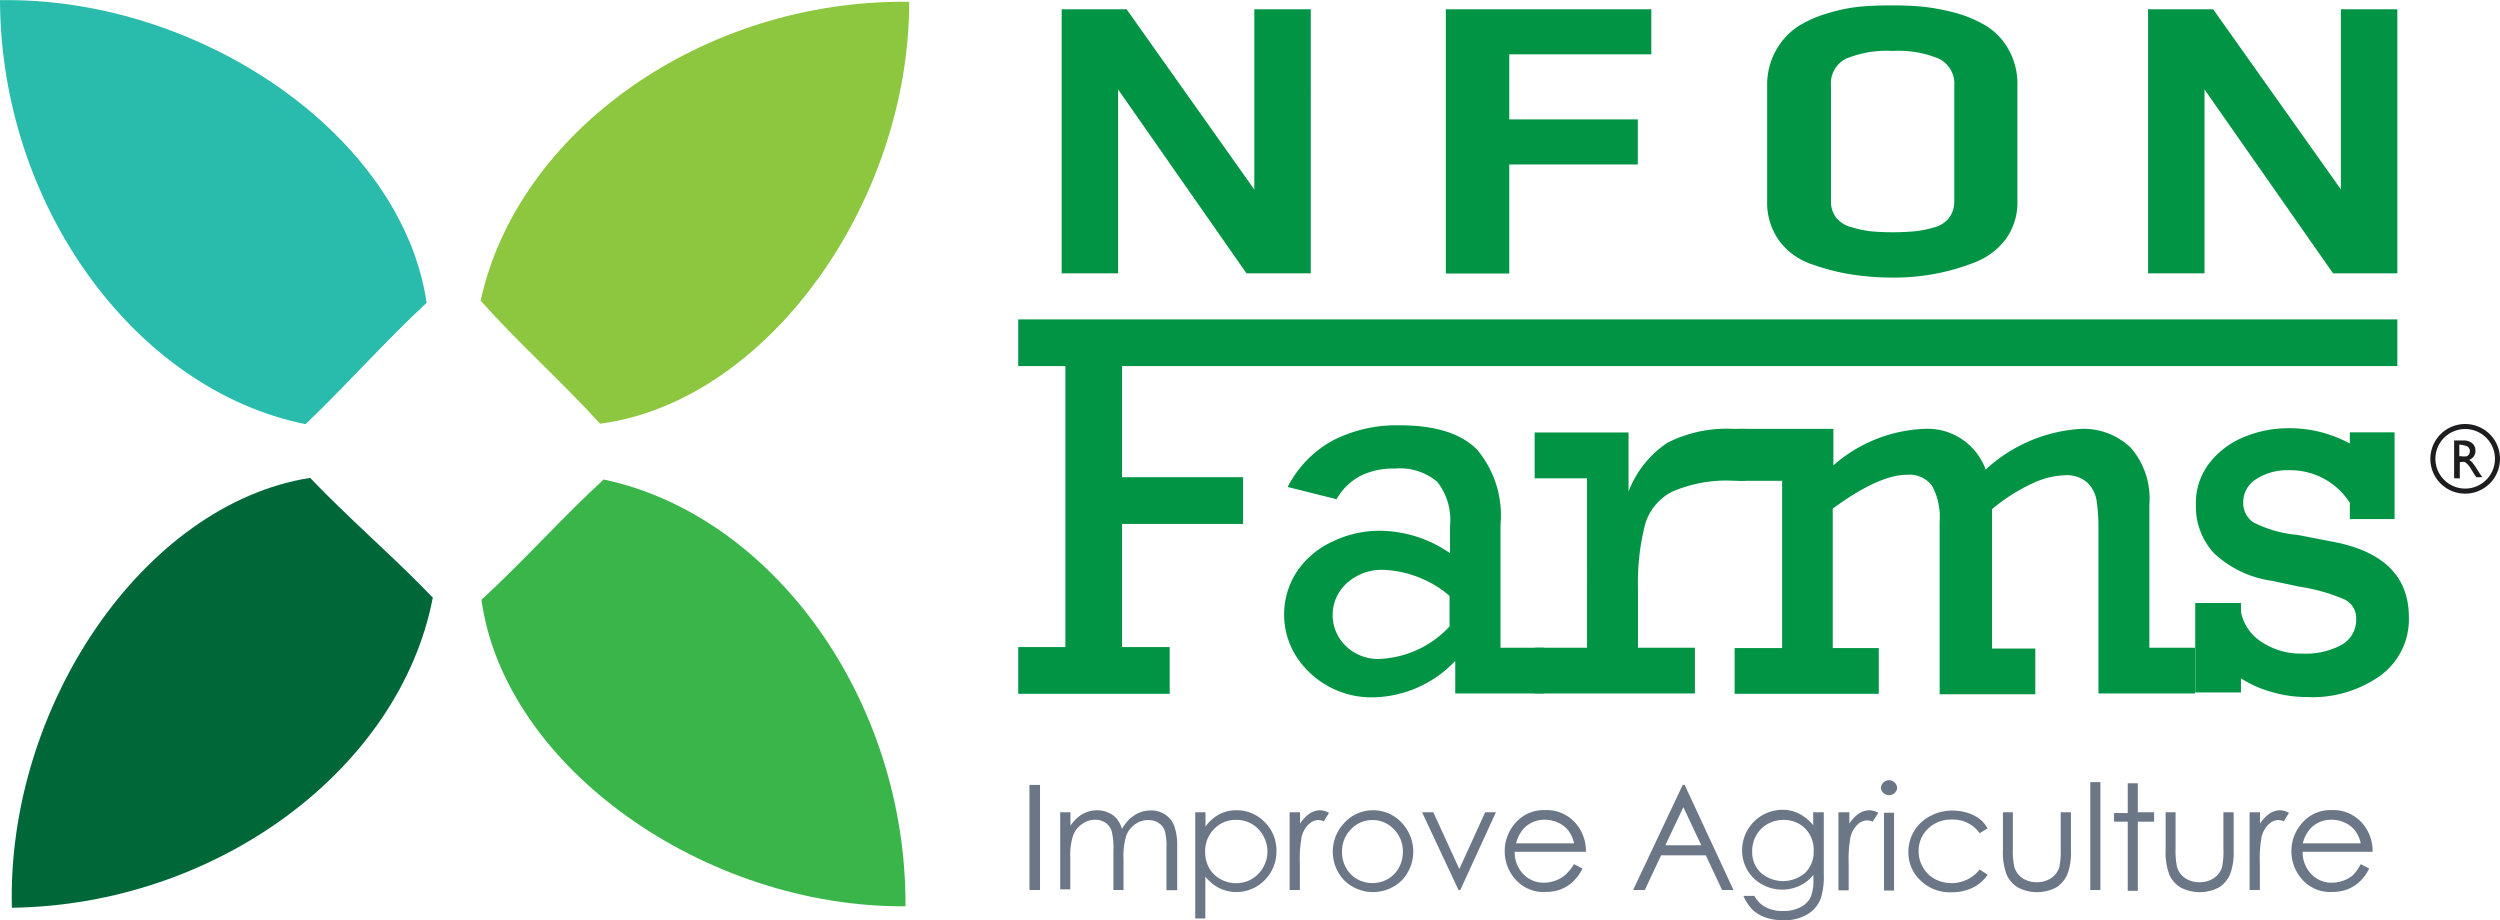
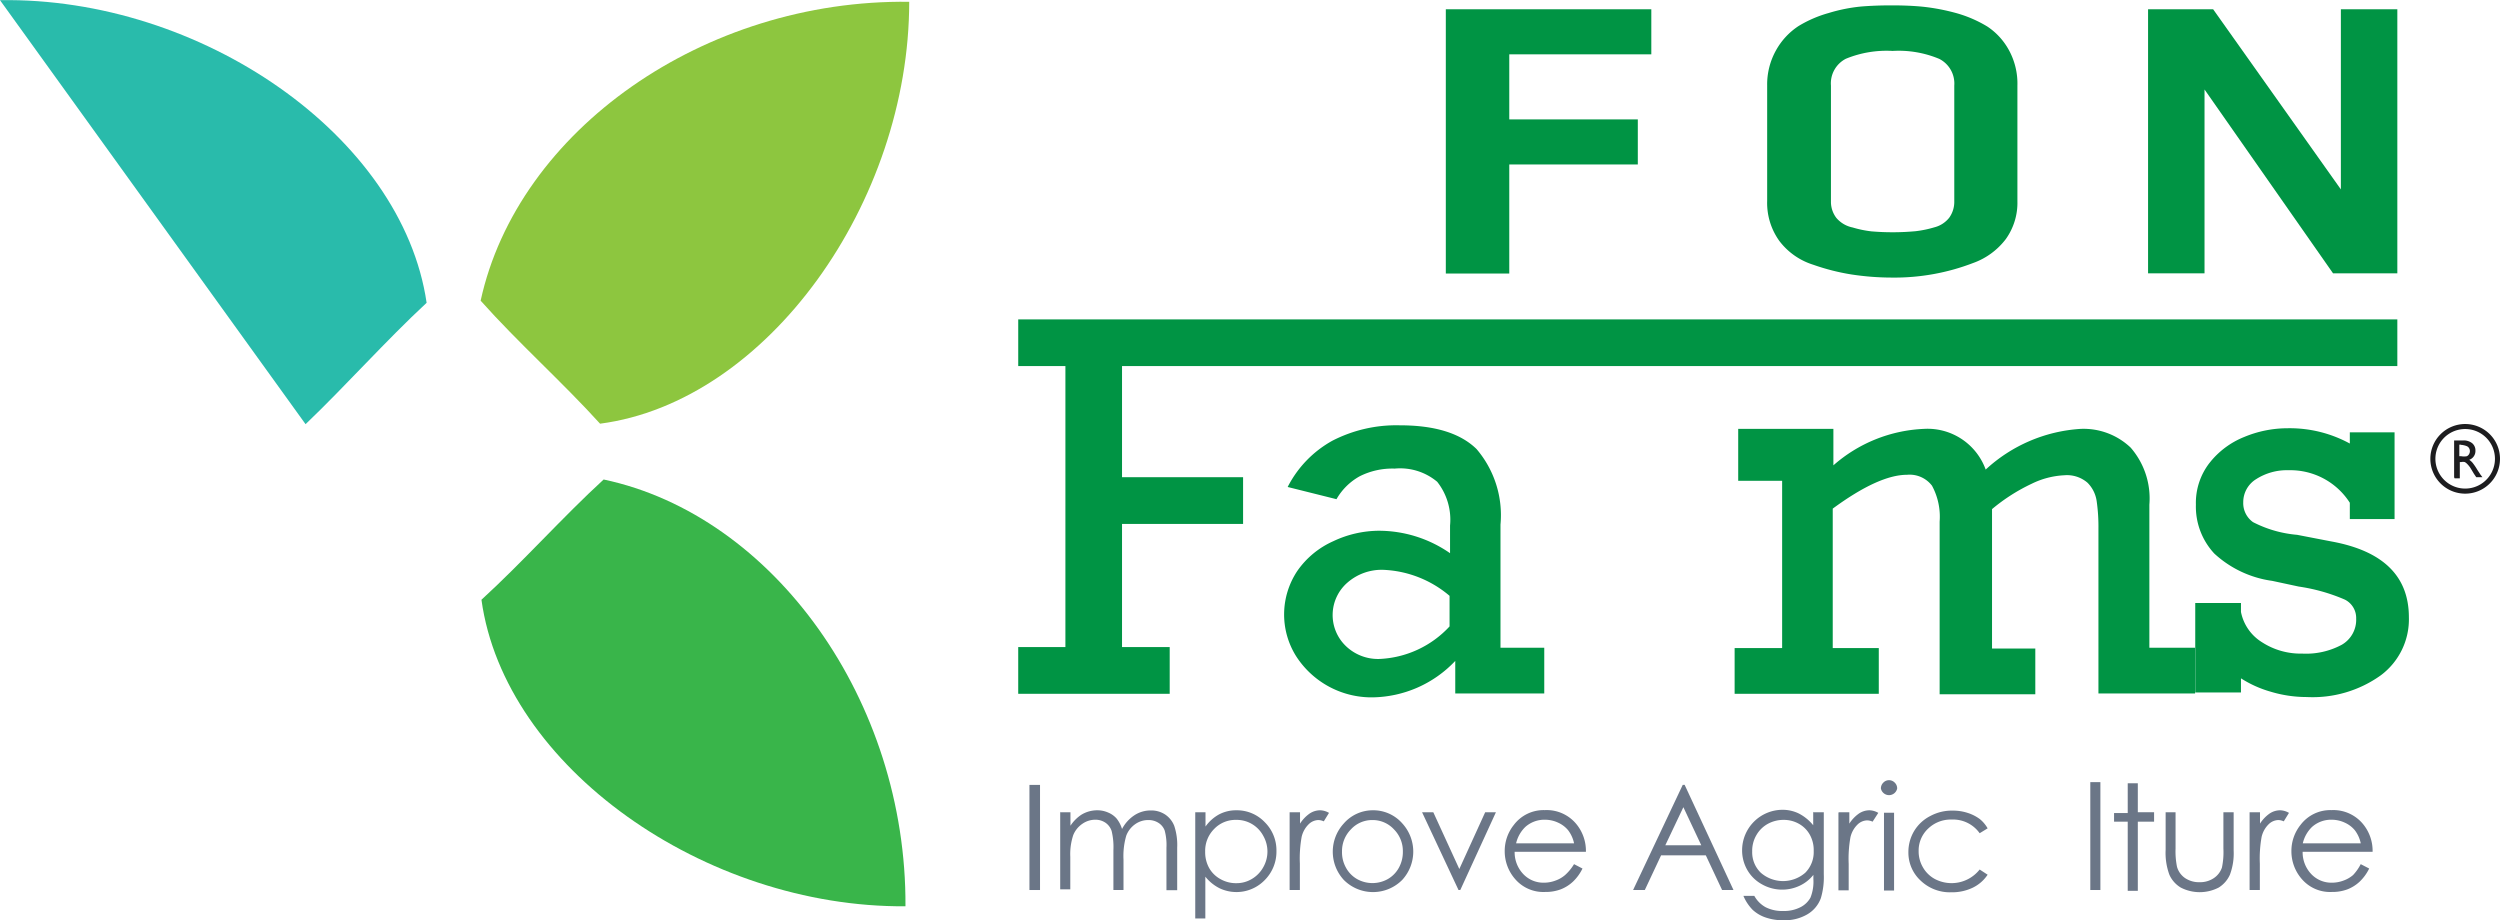
<svg xmlns="http://www.w3.org/2000/svg" id="56d145a5-a8e6-44c3-8cbd-ca676b1d1048" data-name="Layer 1" viewBox="0 0 153.65 56.57">
  <title>AfolibaGroup-nfon-farms-</title>
-   <path d="M439.15,175.07h4L451,186.15V175.07h3.47V191.3h-3.95L442.63,180V191.3h-3.47V175.07Z" transform="translate(-373.91 -174.5)" style="fill:#009444" />
  <path d="M462.78,175.07H475.4v2.77h-8.73v4h7.9v2.77h-7.9v6.7h-3.9V175.07Z" transform="translate(-373.91 -174.5)" style="fill:#009444" />
  <path d="M487.71,191.37a13.36,13.36,0,0,1-2.36-.6,4.17,4.17,0,0,1-2.08-1.46,4,4,0,0,1-.75-2.46v-7.1a4.29,4.29,0,0,1,.54-2.15,4.23,4.23,0,0,1,1.39-1.5,7.36,7.36,0,0,1,1.85-.8,10.11,10.11,0,0,1,2-.4q0.87-.07,1.85-0.07,1.15,0,2,.09a12.85,12.85,0,0,1,1.9.36,7.62,7.62,0,0,1,2,.85,4.07,4.07,0,0,1,1.3,1.4,4.29,4.29,0,0,1,.55,2.23v7.1a3.83,3.83,0,0,1-.71,2.33,4.37,4.37,0,0,1-2,1.47,13.48,13.48,0,0,1-5,.9A16.48,16.48,0,0,1,487.71,191.37Zm3.93-2.66a6.75,6.75,0,0,0,1.16-.24,1.69,1.69,0,0,0,.91-0.59,1.67,1.67,0,0,0,.31-1v-7.12a1.7,1.7,0,0,0-.92-1.64,6.45,6.45,0,0,0-2.87-.49,6.59,6.59,0,0,0-2.87.48,1.7,1.7,0,0,0-.92,1.65v7.13a1.63,1.63,0,0,0,.33,1,1.77,1.77,0,0,0,1,.59,6.73,6.73,0,0,0,1.16.24A15.44,15.44,0,0,0,491.64,188.71Z" transform="translate(-373.91 -174.5)" style="fill:#009444" />
  <path d="M505.93,175.07h4l7.85,11.07V175.07h3.47V191.3h-3.95L509.4,180V191.3h-3.47V175.07Z" transform="translate(-373.91 -174.5)" style="fill:#009444" />
  <path d="M451.5,197h-8.63v6.83h7.44v2.87h-7.44v7.57h2.93v2.87h-9.31v-2.87h2.9V197h-2.9v-2.87h84.76V197Z" transform="translate(-373.91 -174.5)" style="fill:#009444" />
  <path d="M466.13,206.74v7.57h2.69v2.81h-5.47v-2a7.13,7.13,0,0,1-5.1,2.24,5.51,5.51,0,0,1-4.68-2.53,4.82,4.82,0,0,1,.08-5.25,5.33,5.33,0,0,1,2.21-1.82,6.61,6.61,0,0,1,2.79-.64,7.67,7.67,0,0,1,4.38,1.38V206.8a3.76,3.76,0,0,0-.79-2.69,3.55,3.55,0,0,0-2.61-.81,4.47,4.47,0,0,0-2.15.47,3.72,3.72,0,0,0-1.43,1.41l-3-.75a6.75,6.75,0,0,1,2.76-2.85,8.59,8.59,0,0,1,4.14-.94q3.22,0,4.71,1.46A6.26,6.26,0,0,1,466.13,206.74ZM458.68,215A6.23,6.23,0,0,0,463,213v-1.88a6.7,6.7,0,0,0-4.12-1.6,3.2,3.2,0,0,0-2.16.79,2.64,2.64,0,0,0-.11,3.88A2.85,2.85,0,0,0,458.68,215Z" transform="translate(-373.91 -174.5)" style="fill:#009444" />
-   <path d="M474.58,210.68v3.63h3.5v2.81h-9.85v-2.81h3.22V203.9h-3.22v-2.82H474v3.63a6.33,6.33,0,0,1,2.39-3,8.08,8.08,0,0,1,4.08-.85h0.72v3.19h-0.69a8.38,8.38,0,0,0-3.82.67,3.29,3.29,0,0,0-1.66,2A14.53,14.53,0,0,0,474.58,210.68Z" transform="translate(-373.91 -174.5)" style="fill:#009444" />
  <path d="M483.44,214.32V204.05h-2.7v-3.19h5.85v2.24a9,9,0,0,1,5.54-2.24,3.8,3.8,0,0,1,3.82,2.5,9.46,9.46,0,0,1,5.82-2.5,4.2,4.2,0,0,1,3.09,1.15,4.76,4.76,0,0,1,1.15,3.51v8.79h2.81v2.81h-5.94V207a11.1,11.1,0,0,0-.11-1.71,2,2,0,0,0-.56-1.12,1.93,1.93,0,0,0-1.43-.46,5.08,5.08,0,0,0-2,.52,11.28,11.28,0,0,0-2.44,1.56v8.57H499v2.81h-5.88V206.56a4,4,0,0,0-.47-2.21,1.73,1.73,0,0,0-1.53-.67q-1.74,0-4.57,2.08v8.57h2.83v2.81h-8.86v-2.81h2.89Z" transform="translate(-373.91 -174.5)" style="fill:#009444" />
  <path d="M518.33,201.76v-0.69h2.75v5.33h-2.75v-1a4.34,4.34,0,0,0-3.76-2,3.51,3.51,0,0,0-2,.55,1.66,1.66,0,0,0-.79,1.42,1.43,1.43,0,0,0,.6,1.22,7.24,7.24,0,0,0,2.71.78l2.12,0.41q4.75,0.87,4.75,4.66a4.29,4.29,0,0,1-1.72,3.56,7.19,7.19,0,0,1-4.56,1.34,7.68,7.68,0,0,1-2.22-.33,6.81,6.81,0,0,1-1.82-.82v0.87h-2.81v-5.5h2.81v0.55a2.83,2.83,0,0,0,1.29,1.86,4.36,4.36,0,0,0,2.47.7,4.64,4.64,0,0,0,2.43-.54,1.77,1.77,0,0,0,.89-1.61,1.26,1.26,0,0,0-.7-1.17,11.2,11.2,0,0,0-2.83-.8l-1.63-.35a6.56,6.56,0,0,1-3.56-1.68,4.23,4.23,0,0,1-1.13-3,4,4,0,0,1,.83-2.56,5.14,5.14,0,0,1,2.13-1.6,6.94,6.94,0,0,1,2.67-.54A7.71,7.71,0,0,1,518.33,201.76Z" transform="translate(-373.91 -174.5)" style="fill:#009444" />
  <path d="M527.4,202.7h-0.15a1.83,1.83,0,1,1-.54-1.3,1.83,1.83,0,0,1,.54,1.3h0.31a2.14,2.14,0,1,0-2.14,2.14,2.14,2.14,0,0,0,2.14-2.14H527.4Z" transform="translate(-373.91 -174.5)" style="fill:#1d1d1f" />
  <path d="M524.74,203.83v-2.26h0.57a0.82,0.82,0,0,1,.54.17,0.57,0.57,0,0,1,.2.46,0.57,0.57,0,0,1-.38.56,1,1,0,0,1,.21.19,4,4,0,0,1,.29.43l0.19,0.29,0.12,0.16h-0.38l-0.1-.15,0,0-0.06-.09-0.1-.17-0.11-.18a1.71,1.71,0,0,0-.18-0.22,0.71,0.71,0,0,0-.15-0.12,0.51,0.51,0,0,0-.23,0h-0.08v1h-0.32Zm0.42-2h-0.1v0.71h0.12a0.91,0.91,0,0,0,.34,0,0.31,0.31,0,0,0,.14-0.13,0.37,0.37,0,0,0,.05-0.19,0.35,0.35,0,0,0-.06-0.19,0.3,0.3,0,0,0-.16-0.12A1.17,1.17,0,0,0,525.16,201.84Z" transform="translate(-373.91 -174.5)" style="fill:#1d1d1f" />
  <path d="M437.18,222.74h0.65v6.46h-0.65v-6.46Z" transform="translate(-373.91 -174.5)" style="fill:#6b7687" />
  <path d="M439.08,224.42h0.62v0.83a2.38,2.38,0,0,1,.66-0.67,1.87,1.87,0,0,1,1-.28,1.64,1.64,0,0,1,.66.14,1.41,1.41,0,0,1,.51.36,1.94,1.94,0,0,1,.34.65,2.28,2.28,0,0,1,.77-0.85,1.82,1.82,0,0,1,1-.29,1.56,1.56,0,0,1,.88.25,1.5,1.5,0,0,1,.56.7,3.72,3.72,0,0,1,.18,1.34v2.61H445.6v-2.61a3.39,3.39,0,0,0-.11-1.06,0.94,0.94,0,0,0-.37-0.46,1.12,1.12,0,0,0-.63-0.18,1.38,1.38,0,0,0-.82.26,1.52,1.52,0,0,0-.54.7,4.47,4.47,0,0,0-.17,1.47v1.87h-0.62v-2.45a4.18,4.18,0,0,0-.11-1.18,1,1,0,0,0-.37-0.5,1.09,1.09,0,0,0-.64-0.19,1.38,1.38,0,0,0-.8.26,1.52,1.52,0,0,0-.55.69,3.72,3.72,0,0,0-.18,1.33v2h-0.62v-4.78Z" transform="translate(-373.91 -174.5)" style="fill:#6b7687" />
  <path d="M447.41,224.42H448v0.88a2.48,2.48,0,0,1,.84-0.75,2.24,2.24,0,0,1,1.06-.25,2.36,2.36,0,0,1,1.74.73,2.43,2.43,0,0,1,.72,1.77,2.47,2.47,0,0,1-.72,1.79,2.42,2.42,0,0,1-2.78.5,2.63,2.63,0,0,1-.87-0.71v2.57h-0.62v-6.53Zm2.46,0.47a1.81,1.81,0,0,0-1.34.56,1.9,1.9,0,0,0-.55,1.39,2,2,0,0,0,.24,1,1.77,1.77,0,0,0,.7.69,1.93,1.93,0,0,0,1,.25,1.81,1.81,0,0,0,.93-0.26,1.9,1.9,0,0,0,.7-0.72,1.94,1.94,0,0,0,0-1.93A1.85,1.85,0,0,0,449.87,224.89Z" transform="translate(-373.91 -174.5)" style="fill:#6b7687" />
  <path d="M453.18,224.42h0.63v0.7a2.22,2.22,0,0,1,.59-0.62,1.17,1.17,0,0,1,.65-0.2,1.13,1.13,0,0,1,.54.16l-0.32.52a0.86,0.86,0,0,0-.33-0.08,0.88,0.88,0,0,0-.59.25,1.59,1.59,0,0,0-.44.78,7.52,7.52,0,0,0-.11,1.65v1.62h-0.63v-4.78Z" transform="translate(-373.91 -174.5)" style="fill:#6b7687" />
  <path d="M458.26,224.3a2.37,2.37,0,0,1,1.83.8,2.57,2.57,0,0,1,0,3.48,2.53,2.53,0,0,1-3.59,0,2.56,2.56,0,0,1,0-3.47A2.36,2.36,0,0,1,458.26,224.3Zm0,0.6a1.77,1.77,0,0,0-1.32.57,1.9,1.9,0,0,0-.55,1.37,1.94,1.94,0,0,0,.25,1,1.78,1.78,0,0,0,.68.69,1.93,1.93,0,0,0,1.88,0,1.79,1.79,0,0,0,.68-0.69,2,2,0,0,0,.25-1,1.89,1.89,0,0,0-.55-1.37A1.78,1.78,0,0,0,458.25,224.9Z" transform="translate(-373.91 -174.5)" style="fill:#6b7687" />
  <path d="M461.31,224.42H462l1.6,3.49,1.59-3.49h0.66l-2.19,4.78h-0.11Z" transform="translate(-373.91 -174.5)" style="fill:#6b7687" />
  <path d="M470.65,227.61l0.52,0.27a2.8,2.8,0,0,1-.59.81,2.33,2.33,0,0,1-.75.47,2.63,2.63,0,0,1-.95.16,2.29,2.29,0,0,1-1.83-.77,2.59,2.59,0,0,1-.66-1.73,2.56,2.56,0,0,1,.56-1.62,2.29,2.29,0,0,1,1.9-.91,2.36,2.36,0,0,1,2,.93,2.59,2.59,0,0,1,.53,1.63H467a1.94,1.94,0,0,0,.53,1.37,1.7,1.7,0,0,0,1.27.53,2,2,0,0,0,.71-0.13,1.84,1.84,0,0,0,.59-0.34A2.87,2.87,0,0,0,470.65,227.61Zm0-1.29a2,2,0,0,0-.36-0.79,1.7,1.7,0,0,0-.62-0.47,1.91,1.91,0,0,0-.81-0.18,1.76,1.76,0,0,0-1.21.45,2.05,2.05,0,0,0-.56,1h3.56Z" transform="translate(-373.91 -174.5)" style="fill:#6b7687" />
  <path d="M477.45,222.74l3,6.46h-0.7l-1-2.13H476l-1,2.13h-0.72l3.05-6.46h0.16Zm-0.08,1.37-1.11,2.34h2.21Z" transform="translate(-373.91 -174.5)" style="fill:#6b7687" />
  <path d="M485.37,224.42H486v3.81a4.49,4.49,0,0,1-.18,1.47,1.91,1.91,0,0,1-.84,1,2.75,2.75,0,0,1-1.44.36,3.29,3.29,0,0,1-1.11-.17,2.21,2.21,0,0,1-.8-0.47,2.75,2.75,0,0,1-.57-0.86h0.67a1.77,1.77,0,0,0,.7.7,2.26,2.26,0,0,0,1.07.23,2.22,2.22,0,0,0,1.06-.23,1.44,1.44,0,0,0,.62-0.59,2.63,2.63,0,0,0,.18-1.15v-0.25a2.32,2.32,0,0,1-.85.67,2.52,2.52,0,0,1-2.31-.09,2.33,2.33,0,0,1-.9-0.88,2.41,2.41,0,0,1-.32-1.22,2.49,2.49,0,0,1,2.47-2.48,2.29,2.29,0,0,1,1,.22,2.77,2.77,0,0,1,.9.73v-0.83Zm-1.82.47a2,2,0,0,0-1,.25,1.83,1.83,0,0,0-.7.7,1.91,1.91,0,0,0-.25,1,1.74,1.74,0,0,0,.53,1.3,2.08,2.08,0,0,0,2.73,0,1.8,1.8,0,0,0,.52-1.34,1.94,1.94,0,0,0-.24-1,1.73,1.73,0,0,0-.67-0.67A1.87,1.87,0,0,0,483.55,224.89Z" transform="translate(-373.91 -174.5)" style="fill:#6b7687" />
  <path d="M486.94,224.42h0.63v0.7a2.22,2.22,0,0,1,.59-0.62,1.17,1.17,0,0,1,.65-0.2,1.13,1.13,0,0,1,.54.16L489,225a0.86,0.86,0,0,0-.33-0.08,0.88,0.88,0,0,0-.59.25,1.59,1.59,0,0,0-.44.78,7.52,7.52,0,0,0-.11,1.65v1.62h-0.63v-4.78Z" transform="translate(-373.91 -174.5)" style="fill:#6b7687" />
  <path d="M490,222.45a0.49,0.49,0,0,1,.36.15,0.49,0.49,0,0,1,.15.36,0.51,0.51,0,0,1-1,0,0.49,0.49,0,0,1,.15-0.36A0.48,0.48,0,0,1,490,222.45Zm-0.3,2h0.62v4.78h-0.62v-4.78Z" transform="translate(-373.91 -174.5)" style="fill:#6b7687" />
  <path d="M496.07,225.41l-0.49.3a2,2,0,0,0-1.72-.84,2,2,0,0,0-1.45.56,1.84,1.84,0,0,0-.58,1.37,1.94,1.94,0,0,0,.26,1,1.86,1.86,0,0,0,.73.72,2.2,2.2,0,0,0,2.76-.58l0.49,0.32a2.3,2.3,0,0,1-.92.8,2.94,2.94,0,0,1-1.32.28,2.6,2.6,0,0,1-1.88-.72,2.34,2.34,0,0,1-.75-1.75,2.51,2.51,0,0,1,.35-1.29,2.46,2.46,0,0,1,1-.93,2.8,2.8,0,0,1,1.37-.33,2.94,2.94,0,0,1,.92.14,2.57,2.57,0,0,1,.75.38A2.05,2.05,0,0,1,496.07,225.41Z" transform="translate(-373.91 -174.5)" style="fill:#6b7687" />
-   <path d="M497,224.42h0.62v2.23a4.77,4.77,0,0,0,.09,1.13,1.25,1.25,0,0,0,.5.69,1.53,1.53,0,0,0,.89.25,1.5,1.5,0,0,0,.87-0.25,1.27,1.27,0,0,0,.5-0.65,4.62,4.62,0,0,0,.09-1.17v-2.23h0.63v2.35a3.72,3.72,0,0,1-.23,1.49,1.77,1.77,0,0,1-.69.79,2.54,2.54,0,0,1-2.33,0,1.75,1.75,0,0,1-.7-0.79,3.88,3.88,0,0,1-.23-1.53v-2.3Z" transform="translate(-373.91 -174.5)" style="fill:#6b7687" />
  <path d="M502.38,222.57H503v6.63h-0.62v-6.63Z" transform="translate(-373.91 -174.5)" style="fill:#6b7687" />
  <path d="M504.68,222.64h0.62v1.78h1V225h-1v4.25h-0.62V225h-0.84v-0.53h0.84v-1.78Z" transform="translate(-373.91 -174.5)" style="fill:#6b7687" />
  <path d="M507,224.42h0.62v2.23a4.77,4.77,0,0,0,.09,1.13,1.25,1.25,0,0,0,.5.69,1.53,1.53,0,0,0,.89.25,1.5,1.5,0,0,0,.87-0.25,1.27,1.27,0,0,0,.5-0.65,4.62,4.62,0,0,0,.09-1.17v-2.23h0.63v2.35a3.72,3.72,0,0,1-.23,1.49,1.77,1.77,0,0,1-.69.79,2.54,2.54,0,0,1-2.33,0,1.75,1.75,0,0,1-.7-0.79,3.88,3.88,0,0,1-.23-1.53v-2.3Z" transform="translate(-373.91 -174.5)" style="fill:#6b7687" />
  <path d="M512.18,224.42h0.63v0.7a2.22,2.22,0,0,1,.59-0.62,1.17,1.17,0,0,1,.65-0.2,1.13,1.13,0,0,1,.54.16l-0.32.52a0.86,0.86,0,0,0-.33-0.08,0.88,0.88,0,0,0-.59.25,1.59,1.59,0,0,0-.44.78,7.52,7.52,0,0,0-.11,1.65v1.62h-0.63v-4.78Z" transform="translate(-373.91 -174.5)" style="fill:#6b7687" />
  <path d="M519,227.61l0.52,0.27a2.8,2.8,0,0,1-.59.81,2.33,2.33,0,0,1-.75.47,2.63,2.63,0,0,1-.95.16,2.29,2.29,0,0,1-1.83-.77,2.59,2.59,0,0,1-.66-1.73,2.56,2.56,0,0,1,.56-1.62,2.29,2.29,0,0,1,1.9-.91,2.36,2.36,0,0,1,2,.93,2.59,2.59,0,0,1,.53,1.63h-4.3a1.94,1.94,0,0,0,.53,1.37,1.7,1.7,0,0,0,1.27.53,2,2,0,0,0,.71-0.13,1.84,1.84,0,0,0,.59-0.34A2.87,2.87,0,0,0,519,227.61Zm0-1.29a2,2,0,0,0-.36-0.79,1.7,1.7,0,0,0-.62-0.47,1.91,1.91,0,0,0-.81-0.18,1.76,1.76,0,0,0-1.21.45,2.05,2.05,0,0,0-.56,1H519Z" transform="translate(-373.91 -174.5)" style="fill:#6b7687" />
  <path id="3aa4b703-92f8-45d9-b019-037561768e53" data-name="Leaf 3" d="M429.56,230.2c-12.32.09-24.64-8.55-26.06-18.84,2.52-2.3,5-5.09,7.51-7.39C421.48,206.19,429.63,217.59,429.56,230.2Z" transform="translate(-373.91 -174.5)" style="fill:#39b54a" />
  <path id="001088ef-5280-40b0-9369-eadca82ace3b" data-name="Leaf 3" d="M429.79,174.61c0,12.32-8.72,24.58-19,25.93-2.29-2.53-5.06-5-7.34-7.56C405.73,182.52,417.18,174.45,429.79,174.61Z" transform="translate(-373.91 -174.5)" style="fill:#8dc63f" />
-   <path id="b41df62a-921c-413a-9f6e-d706aff5aef8" data-name="Leaf 3" d="M373.91,174.51c12.32-.2,24.72,8.33,26.22,18.6-2.5,2.32-5,5.13-7.44,7.46C382.2,198.45,373.95,187.12,373.91,174.51Z" transform="translate(-373.91 -174.5)" style="fill:#29bbab" />
-   <path id="70cf4160-01d7-4ab3-bf48-b6b3299d2809" data-name="Leaf 3" d="M374.64,230.29c-0.33-12.31,8.07-24.8,18.33-26.42,2.35,2.47,5.19,4.9,7.54,7.36C398.49,221.76,387.25,230.12,374.64,230.29Z" transform="translate(-373.91 -174.5)" style="fill:#006838" />
+   <path id="b41df62a-921c-413a-9f6e-d706aff5aef8" data-name="Leaf 3" d="M373.91,174.51c12.32-.2,24.72,8.33,26.22,18.6-2.5,2.32-5,5.13-7.44,7.46Z" transform="translate(-373.91 -174.5)" style="fill:#29bbab" />
</svg>